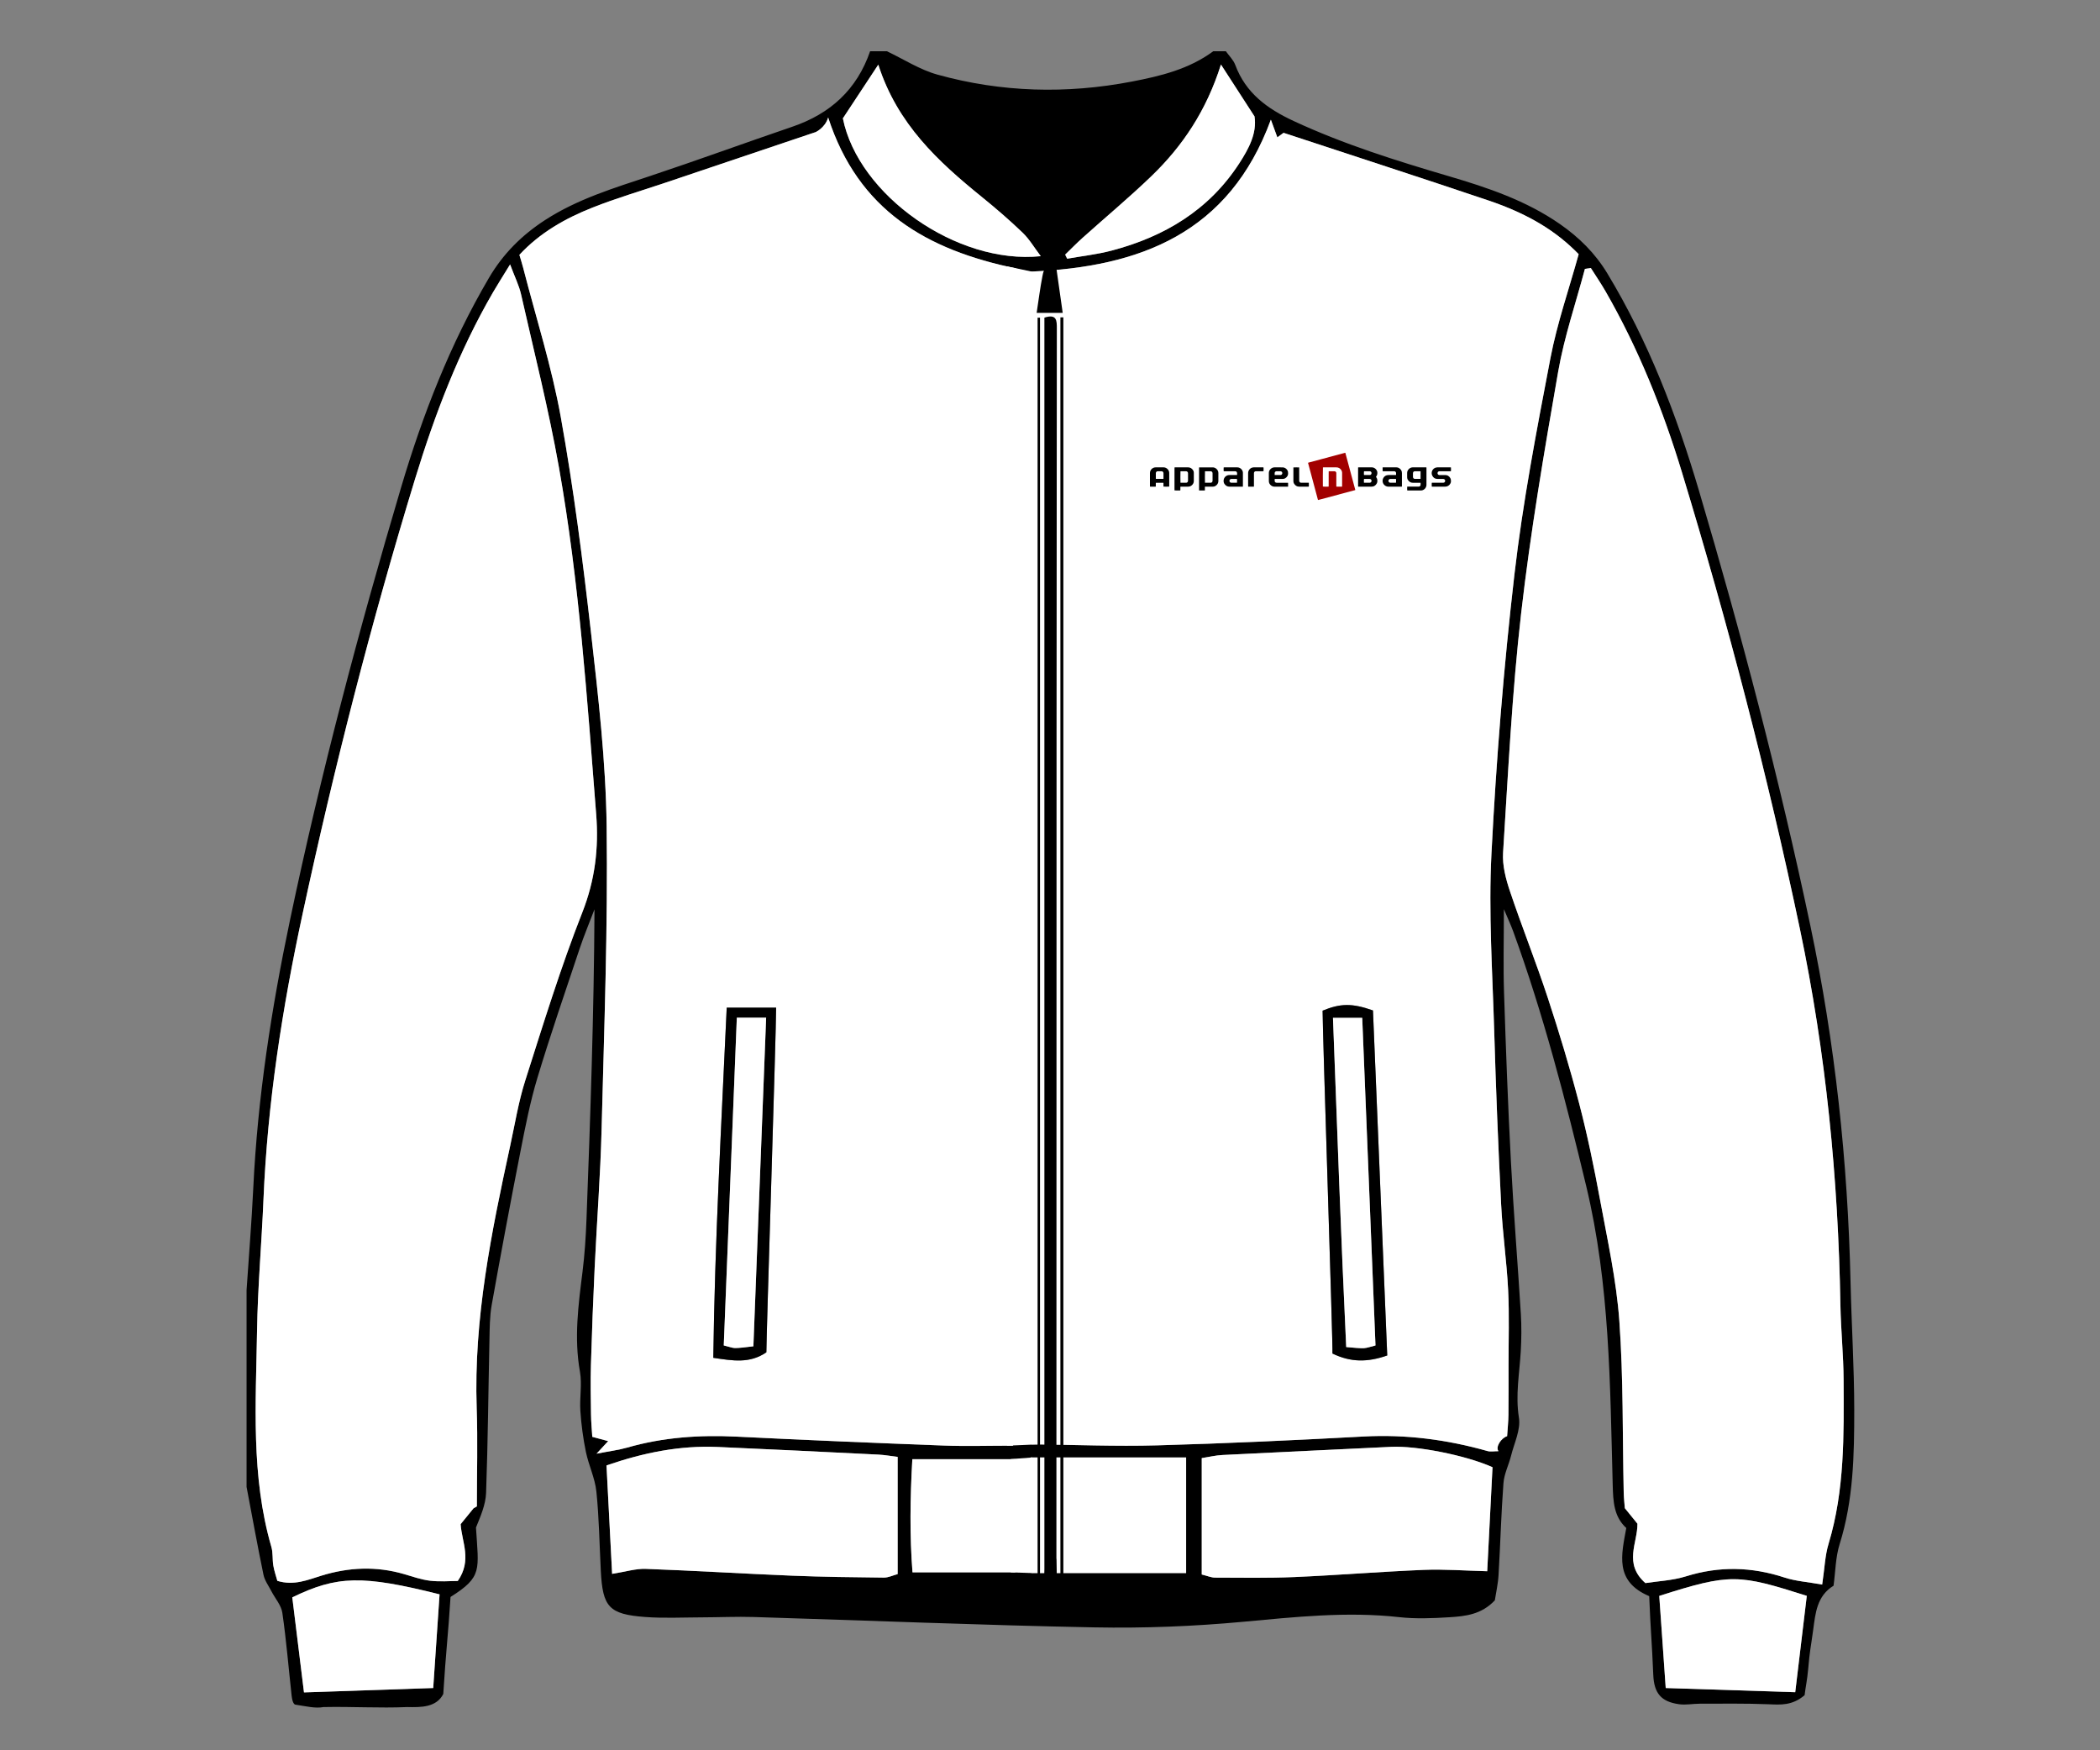
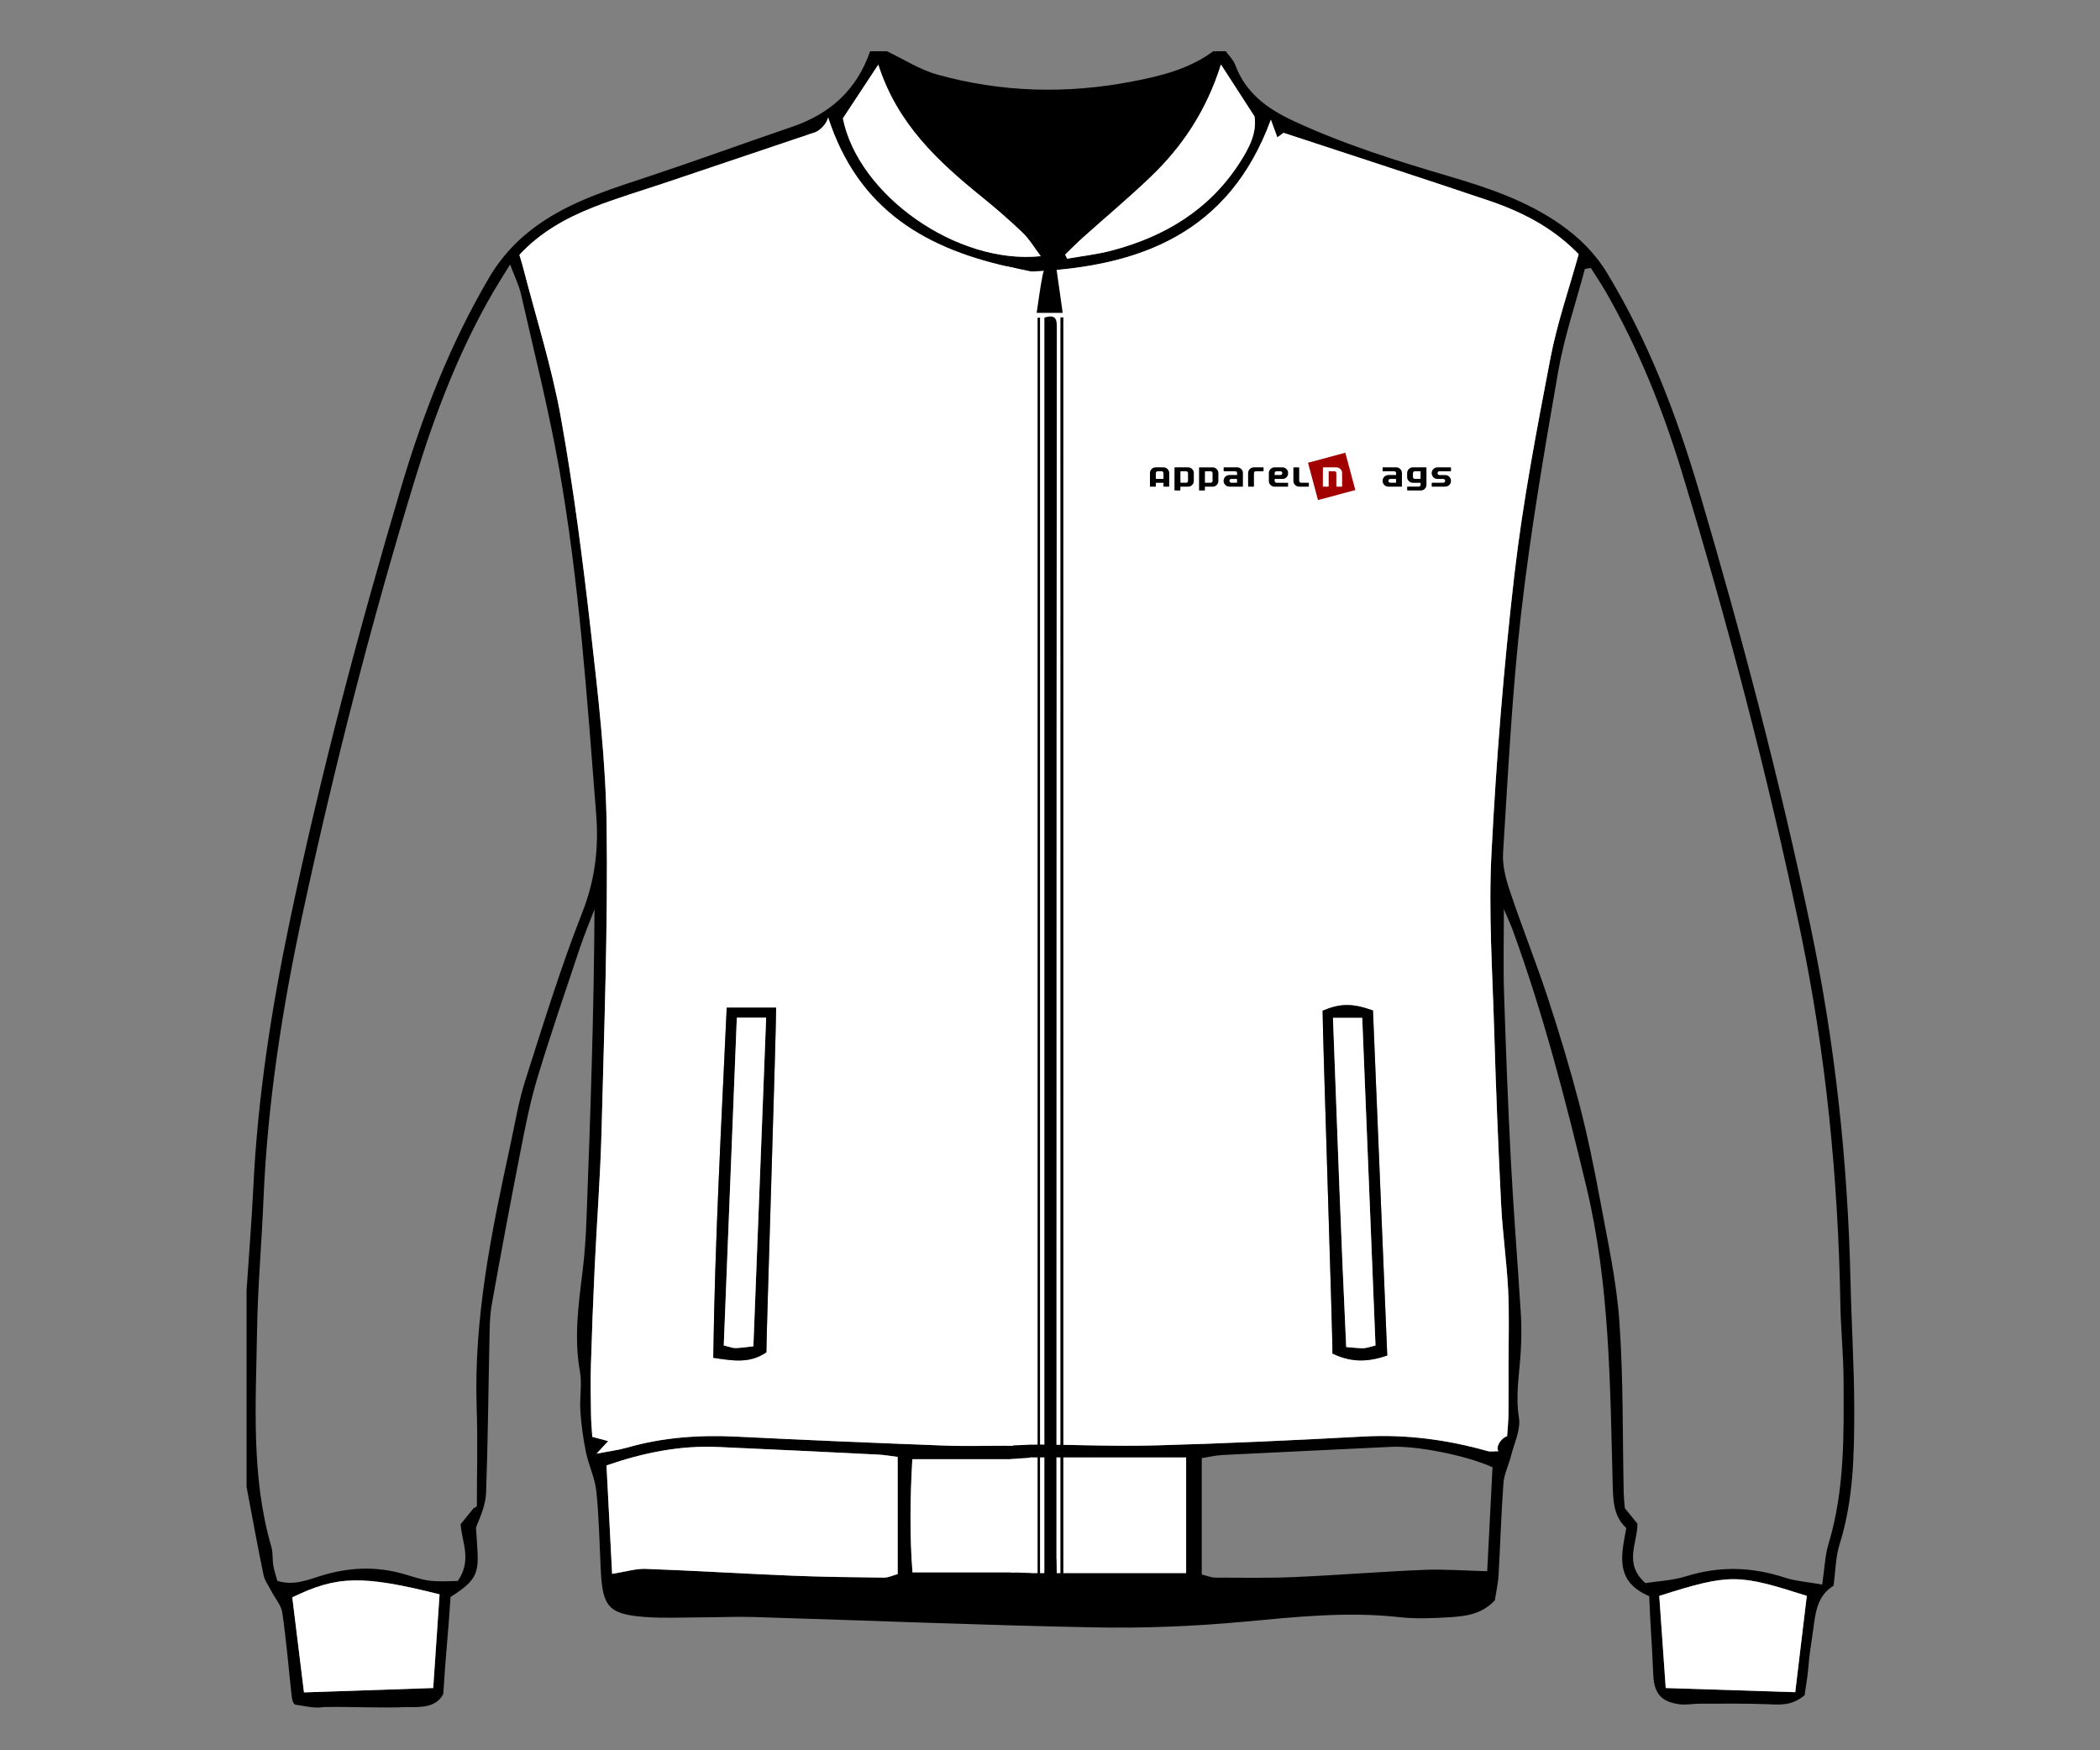
<svg xmlns="http://www.w3.org/2000/svg" version="1.1" id="Layer_1" x="0px" y="0px" width="432px" height="360px" viewBox="0 0 432 360" enable-background="new 0 0 432 360" xml:space="preserve">
  <rect x="0" y="0" width="432" height="360" fill="#808080" stroke="none" />
  <g>
    <path d="M252.172,10.538c0.657,0.932,1.553,1.776,1.936,2.81c2.158,5.813,6.601,9.027,12.018,11.544   c10.313,4.792,21.094,8.162,31.961,11.36c7.986,2.351,15.857,5.001,22.805,9.827c3.94,2.739,7.236,5.985,9.75,10.137   c8.452,13.973,14.232,29.073,18.84,44.637c8.744,29.54,16.563,59.321,22.922,89.479c5.105,24.197,7.72,48.665,8.279,73.373   c0.198,8.747,0.756,17.488,0.762,26.232c0.005,9.305-0.164,18.619-3.006,27.666c-0.844,2.689-0.851,5.642-1.25,8.547   c-3.445,2.104-3.729,5.685-4.184,9.037c-0.557,4.11-0.67,3.975-1.036,8.111c-0.198,2.246-0.526,3.621-0.737,5.375   c-2.584,2.186-4.969,1.96-7.451,1.859c-4.69-0.191-9.395-0.11-14.092-0.113c-1.428,0-2.881,0.301-4.273,0.108   c-3.689-0.509-5.156-2.249-5.313-6.044c-0.297-7.145-0.561-9.121-0.834-16.182c-7.207-3.069-5.709-8.527-4.719-14.018   c-2.57-2.354-2.699-5.442-2.792-8.875c-0.551-20.594-0.567-41.128-5.459-61.492c-4.253-17.71-8.786-35.25-15.014-52.352   c-0.472-1.299-1.064-2.551-1.914-4.568c0,6.271-0.146,11.686,0.03,17.09c0.375,11.609,0.807,23.221,1.416,34.821   c0.55,10.442,1.4,20.868,2.041,31.307c0.16,2.563,0.131,5.149-0.014,7.714c-0.256,4.543-1.128,8.996-0.377,13.662   c0.396,2.459-0.969,5.221-1.619,7.825c-0.475,1.896-1.423,3.731-1.564,5.642c-0.475,6.291-0.635,12.605-1.01,18.903   c-0.108,1.837-0.528,3.654-0.764,5.196c-2.752,2.935-6.09,3.276-9.357,3.479c-3.43,0.215-6.918,0.357-10.317-0.021   c-10.786-1.197-21.435-0.032-32.159,0.959c-10.115,0.935-20.334,1.341-30.49,1.146c-23.372-0.447-46.733-1.422-70.102-2.133   c-3.581-0.108-7.17,0.064-10.756,0.072c-3.872,0.011-7.761,0.21-11.612-0.077c-7.449-0.56-8.739-2.034-9.121-9.486   c-0.279-5.441-0.352-10.905-0.911-16.317c-0.283-2.757-1.585-5.394-2.153-8.138c-0.571-2.77-0.949-5.598-1.141-8.42   c-0.184-2.697,0.378-5.494-0.09-8.121c-1.233-6.922-0.322-13.707,0.535-20.543c0.445-3.553,0.678-7.142,0.813-10.72   c0.798-21.205,1.54-42.414,1.648-63.808c-1.027,2.699-2.147,5.365-3.063,8.104c-2.954,8.834-5.986,17.645-8.679,26.555   c-1.485,4.918-2.477,9.996-3.469,15.045c-2.07,10.535-4.044,21.087-5.932,31.654c-0.425,2.383-0.413,4.856-0.467,7.291   c-0.232,10.467-0.313,20.938-0.692,31.398c-0.087,2.409-1.136,4.783-2.078,7.105c0.538,8.78,1.387,10.107-5.234,14.279   c-0.466,7.573-0.966,11.388-1.493,19.957c-1.423,2.79-4.583,2.747-7.445,2.689c-5.688,0.248-11.288-0.122-17.195,0   c-1.678,0.315-3.484-0.146-5.736-0.488c0,0-0.605,0.098-0.818-1.831c-0.626-5.692-1.092-11.407-1.913-17.069   c-0.225-1.553-1.484-2.952-2.247-4.431c-0.577-1.122-1.387-2.207-1.634-3.402c-1.242-6.006-2.333-12.042-3.477-18.065   c0-13.488,0-26.975,0-40.463c0.466-6.984,1.042-13.961,1.377-20.952c0.893-18.64,3.742-37.009,7.572-55.238   c6.301-29.983,14.132-59.581,22.847-88.943c4.45-14.994,10.104-29.508,18.06-43.065c2.909-4.957,6.776-8.806,11.541-11.897   c6.697-4.345,14.237-6.609,21.715-9.098c9.766-3.251,19.437-6.788,29.179-10.111c7.808-2.661,13.274-7.649,15.982-15.519   c1.147,0,2.295,0,3.444,0c3.457,1.635,6.767,3.798,10.398,4.807c13.174,3.662,26.558,4.015,39.998,1.433   c5.929-1.139,11.769-2.552,16.754-6.24C250.449,10.538,251.311,10.538,252.172,10.538z M211.788,109.036   c3.756-2.075,5.442-2.18,6.927-0.502c1.291,1.46,1.438,3.136,0.346,4.735c-0.449,0.659-1.316,1.485-1.974,1.466   c-1.721-0.048-3.431-0.521-5.19-0.832c0,14.521,0,29.191,0,44.161c1.956-1.684,3.791-3.227,5.936-1.494   c0.958,0.774,1.748,2.344,1.769,3.567c0.041,2.385-1.734,3.398-4.149,3.667c-1.094-0.572-2.289-1.197-3.528-1.844   c0,14.815,0,29.483,0,44.308c3.595-2.035,5.334-2.146,6.811-0.449c1.274,1.467,1.427,3.142,0.301,4.73   c-0.465,0.655-1.328,1.485-1.983,1.461c-1.717-0.059-3.42-0.543-5.221-0.876c0,14.386,0,28.83,0,43.351   c4.43-1.803,6.786-1.393,7.717,1.233c0.871,2.464-0.39,4.136-4.147,5.313c-1.066-0.56-2.251-1.181-3.778-1.979   c0.319,12.764-0.571,25.17,0.594,38.02c8.903,0.095,17.348,0.449,25.776,0.214c14.187-0.396,28.366-1.056,42.538-1.822   c8.703-0.47,17.152,0.638,25.494,2.998c0.594,0.168,1.275,0.021,2.231,0.021c-0.662-0.881,0.578-2.721,1.782-3.086   c0.104-1.58,0.253-2.981,0.271-4.387c0.041-3.402,0.024-6.806,0.021-10.207c-0.006-5.154,0.17-10.322-0.084-15.465   c-0.29-5.857-1.146-11.689-1.439-17.547c-0.597-11.884-1.078-23.777-1.426-35.671c-0.355-12.181-1.188-24.403-0.566-36.545   c0.977-19.164,2.517-38.33,4.721-57.39c1.722-14.911,4.576-29.709,7.4-44.467c1.388-7.248,3.847-14.292,5.82-21.434   c-4.597-4.728-10.33-8.278-18.636-11.074c-13.825-4.656-27.702-9.153-42.073-13.888c0.016-0.01-0.623,0.454-1.277,0.93   c-0.408-1.111-0.764-2.079-1.332-3.633c-8.586,23.349-26.896,30.319-49.447,31.247l-0.203,8.747   C211.788,64.61,211.788,93.989,211.788,109.036z M209.047,55.217c-18.441-3.819-32.456-11.915-38.685-31.056   c-0.605,2.165-2.74,3.167-2.837,3.097c-10.52,3.542-20.551,6.921-30.581,10.3c-5.022,1.692-10.122,3.187-15.043,5.133   c-5.608,2.217-10.832,5.172-15.054,9.725c0.289,0.987,0.55,1.79,0.76,2.605c2.641,10.253,5.892,20.397,7.76,30.79   c2.633,14.647,4.523,29.446,6.204,44.239c1.503,13.236,3.051,26.543,3.223,39.836c0.271,20.783-0.508,41.582-1.036,62.372   c-0.239,9.454-0.972,18.896-1.42,28.352c-0.318,6.707-0.579,13.422-0.776,20.138c-0.1,3.405-0.028,6.815,0.019,10.226   c0.021,1.529,0.171,3.06,0.261,4.558c1.285,0.346,2.175,0.584,3.268,0.879c-0.707,0.766-1.207,1.307-2.392,2.59   c2.74-0.537,4.564-0.757,6.309-1.258c7.392-2.125,14.911-2.632,22.566-2.25c14.179,0.708,28.364,1.294,42.55,1.831   c4.555,0.172,9.12,0.025,14.232,0.025c0.311-3.313,0.822-6.242,0.825-9.168c0.048-57.813,0.037-115.628,0.037-173.441   c0-17.072-0.002-34.144-0.003-51.215c0-1.558,0-3.115,0-4.363C207.881,58.15,207.525,55.902,209.047,55.217z M374.848,325.915   c0.504-3.361,0.58-5.972,1.311-8.387c3.332-11.03,3.146-22.363,3.092-33.677c-0.023-5.158-0.564-10.313-0.657-15.473   c-0.452-26.006-2.966-51.777-8.321-77.263c-6.664-31.704-14.856-63.009-24.285-93.995c-3.93-12.92-8.937-25.408-15.68-37.149   c-0.951-1.655-2.033-3.236-3.056-4.851c-0.405,0.063-0.812,0.125-1.216,0.187c-1.868,7.032-4.252,13.972-5.497,21.112   c-2.88,16.503-5.709,33.045-7.616,49.681c-1.875,16.363-2.677,32.853-3.721,49.302c-0.164,2.603,0.566,5.385,1.415,7.906   c2.458,7.334,5.347,14.523,7.766,21.871c2.373,7.204,4.568,14.481,6.483,21.82c1.695,6.502,3.056,13.104,4.275,19.715   c1.53,8.309,3.385,16.624,3.983,25.018c0.837,11.716,0.638,23.504,0.897,35.262c0.025,1.137,0.16,2.27,0.229,3.208   c0.957,1.181,1.76,2.169,2.592,3.194c0.054,3.942-2.923,8.192,1.64,12.214c2.535-0.399,5.563-0.519,8.355-1.392   c6.842-2.134,13.516-1.967,20.282,0.256C369.368,325.213,371.809,325.368,374.848,325.915z M97.421,310.223   c0.226-0.127,0.452-0.256,0.678-0.383c0-6.736,0.195-13.477-0.037-20.203c-0.634-18.394,3.026-36.214,6.902-54.017   c0.973-4.468,1.699-9.022,3.085-13.363c3.703-11.604,7.291-23.274,11.744-34.598c2.619-6.658,3.398-13.215,2.854-20.136   c-1.878-23.862-3.475-47.769-7.659-71.367c-2.123-11.97-5.121-23.786-7.807-35.652c-0.411-1.81-1.276-3.517-2.246-6.117   c-1.58,2.576-2.58,4.131-3.506,5.728c-7.023,12.099-11.973,25.084-16.044,38.399c-9.014,29.476-16.643,59.319-23.136,89.45   c-4.172,19.361-7.217,38.88-8.044,58.706c-0.376,9.025-1.184,18.042-1.325,27.068c-0.233,14.875-1.292,29.834,2.947,44.431   c0.353,1.215,0.188,2.573,0.399,3.841c0.18,1.082,0.555,2.134,0.828,3.142c3.414,1.042,6.256-0.201,9.079-1.071   c5.64-1.735,11.256-1.978,16.943-0.333c1.79,0.519,3.577,1.16,5.408,1.378c2.034,0.238,4.117,0.053,5.687,0.053   c2.977-4.291,0.838-7.944,0.589-11.683C95.642,312.41,96.531,311.315,97.421,310.223z M125.922,323.715   c2.745-0.429,4.855-1.104,6.938-1.028c10.026,0.364,20.042,0.991,30.066,1.399c6.294,0.258,12.599,0.328,18.899,0.396   c0.919,0.01,1.843-0.455,2.837-0.72c0-8.097,0-15.93,0-24.108c-1.458-0.178-2.693-0.404-3.937-0.467   c-11.022-0.543-22.045-1.094-33.071-1.571c-7.801-0.337-15.293,1.165-22.888,3.796   C125.158,308.983,125.534,316.246,125.922,323.715z M307.032,301.779c-5.546-2.482-15.65-4.442-20.849-4.189   c-11.584,0.563-23.172,1.094-34.754,1.68c-1.357,0.068-2.701,0.399-4.213,0.635c0,8.238,0,16.042,0,23.94   c1.133,0.275,1.942,0.641,2.754,0.643c5.439,0.015,10.887,0.115,16.318-0.118c8.867-0.383,17.719-1.111,26.588-1.476   c4.223-0.171,8.466,0.162,13.063,0.277C306.289,316.328,306.665,308.975,307.032,301.779z M212.254,323.55   c10.656,0,21.031,0,31.749,0c0-7.942,0-15.555,0-23.772c-10.843,0-21.328,0-32.001,0C211.884,300.883,212.057,322.4,212.254,323.55   z M369.305,348.052c0.786-6.558,1.586-13.224,2.377-19.816c-14.043-4.445-15.643-4.683-30.348,0.013   c0.452,6.444,0.904,12.917,1.33,18.945C351.777,347.486,360.395,347.765,369.305,348.052z M62.534,348.095   c8.771-0.299,17.514-0.594,26.585-0.901c0.419-6.177,0.866-12.771,1.307-19.267c-15.924-3.989-21.066-3.856-30.299,0.622   C60.942,335.174,61.757,341.785,62.534,348.095z M180.677,13.296c-2.769,4.2-5.032,7.631-7.286,11.049   c3.172,15.786,23.461,30.14,40.711,28.346c-1.345-1.773-2.345-3.498-3.727-4.824c-2.681-2.575-5.507-5.012-8.396-7.354   C193.006,33.244,184.602,25.537,180.677,13.296z M208.858,300.133c-7.34,0-13.992,0-21.177,0c-0.46,8.042-0.556,15.746,0.033,23.27   c7.351,0,14.143,0,21.145,0C208.858,315.5,208.858,308.012,208.858,300.133z M251.167,13.269   c-2.987,9.479-7.899,16.813-14.388,23.044c-4.539,4.362-9.389,8.4-14.076,12.606c-1.232,1.105-2.391,2.297-3.582,3.449   c0.138,0.28,0.275,0.562,0.414,0.842c3.037-0.54,6.127-0.877,9.102-1.658c10.881-2.855,20.063-8.331,26.309-17.968   c1.941-2.998,3.658-6.18,3.131-9.636C255.788,20.412,253.711,17.202,251.167,13.269z" />
    <polygon fill="#FFFFFF" points="213.447,297.083 207.167,297.351 207.167,54.788 212.254,55.865  " />
    <path fill="#FFFFFF" d="M211.788,109.036c0,0-0.475-50.836,0.203-53.173c22.552-0.928,40.862-7.898,49.446-31.247   c0.569,1.554,0.924,2.522,1.332,3.633c0.655-0.476,1.295-0.94,1.278-0.93c14.371,4.734,28.248,9.231,42.073,13.888   c8.306,2.796,14.039,6.346,18.636,11.074c-1.975,7.142-4.434,14.186-5.821,21.434c-2.822,14.758-5.679,29.557-7.399,44.467   c-2.204,19.06-3.744,38.226-4.722,57.39c-0.619,12.142,0.211,24.363,0.567,36.545c0.349,11.894,0.829,23.787,1.427,35.671   c0.293,5.856,1.148,11.688,1.438,17.547c0.254,5.144,0.078,10.31,0.084,15.465c0.003,3.401,0.019,6.804-0.022,10.207   c-0.018,1.404-0.168,2.808-0.271,4.386c-1.204,0.366-2.444,2.205-1.782,3.088c-0.956,0-1.639,0.146-2.23-0.021   c-8.342-2.361-16.791-3.468-25.496-2.998c-14.17,0.768-28.353,1.426-42.537,1.822c-8.43,0.234-16.873-0.119-25.776-0.215   c-1.867-12.973-0.386-85.935-0.386-85.935l0.093-4.866V161.96l-0.026-3.896v-44.161L211.788,109.036z M272.078,207.876   c0,4.628,2.146,68.962,2.027,70.521c3.814,1.836,7.207,1.812,11.27,0.398c-0.982-23.762-1.964-47.468-2.936-70.963   C278.137,206.307,275.73,206.369,272.078,207.876z" />
    <path fill="#FFFFFF" d="M209.047,55.217l0.186,3.942c0,1.249,0,2.806,0,4.363c0.001,17.072,0.003,34.144,0.003,51.215   c0,57.814,0.011,115.626-0.037,173.441c-0.002,2.928-0.514,5.854-0.825,9.17c-5.112,0-9.678,0.146-14.232-0.027   c-14.186-0.536-28.372-1.122-42.55-1.83c-7.656-0.383-15.174,0.125-22.566,2.25c-1.745,0.501-3.569,0.721-6.309,1.258   c1.185-1.283,1.686-1.824,2.392-2.59c-1.092-0.295-1.983-0.533-3.268-0.879c-0.09-1.498-0.24-3.027-0.261-4.559   c-0.047-3.408-0.119-6.818-0.019-10.225c0.197-6.717,0.458-13.43,0.776-20.139c0.448-9.453,1.181-18.896,1.42-28.351   c0.527-20.79,1.306-41.589,1.036-62.372c-0.172-13.293-1.72-26.601-3.223-39.836c-1.681-14.793-3.571-29.592-6.204-44.239   c-1.868-10.393-5.119-20.537-7.76-30.79c-0.21-0.815-0.471-1.618-0.76-2.605c4.222-4.553,9.446-7.507,15.054-9.725   c4.921-1.946,10.021-3.441,15.043-5.133c10.03-3.379,20.061-6.758,30.581-10.3c0.097,0.07,2.232-0.932,2.837-3.097   C176.591,43.302,190.606,51.398,209.047,55.217z M149.497,207.261c-1.111,24.255-2.44,48.04-2.763,72.017   c4.036,0.604,7.505,1.217,10.918-1.135c0-3.444,2.007-65.797,2.007-70.882C156.517,207.261,153.345,207.261,149.497,207.261z" />
-     <path fill="#FFFFFF" d="M374.848,325.915c-3.039-0.547-5.479-0.702-7.727-1.44c-6.768-2.223-13.439-2.39-20.282-0.256   c-2.793,0.873-5.821,0.991-8.356,1.392c-4.562-4.021-1.584-8.271-1.639-12.214c-0.832-1.025-1.635-2.015-2.592-3.194   c-0.068-0.938-0.204-2.071-0.23-3.208c-0.26-11.758-0.061-23.546-0.896-35.262c-0.6-8.394-2.453-16.709-3.984-25.018   c-1.22-6.611-2.58-13.213-4.275-19.715c-1.914-7.339-4.109-14.616-6.482-21.82c-2.419-7.348-5.309-14.537-7.766-21.871   c-0.848-2.521-1.579-5.303-1.415-7.906c1.044-16.449,1.846-32.939,3.721-49.302c1.907-16.635,4.736-33.177,7.616-49.681   c1.245-7.14,3.629-14.08,5.497-21.112c0.405-0.062,0.812-0.124,1.216-0.187c1.021,1.615,2.104,3.196,3.055,4.851   c6.744,11.741,11.752,24.229,15.682,37.149c9.428,30.986,17.621,62.292,24.285,93.995c5.354,25.485,7.867,51.257,8.32,77.263   c0.092,5.159,0.635,10.314,0.657,15.473c0.054,11.313,0.24,22.646-3.092,33.677C375.428,319.943,375.352,322.554,374.848,325.915z" />
-     <path fill="#FFFFFF" d="M97.421,310.223c-0.89,1.094-1.779,2.188-2.662,3.271c0.249,3.737,2.387,7.392-0.589,11.683   c-1.57,0-3.653,0.187-5.687-0.053c-1.832-0.218-3.619-0.859-5.408-1.378c-5.687-1.645-11.303-1.402-16.943,0.333   c-2.823,0.87-5.665,2.113-9.079,1.071c-0.273-1.008-0.648-2.06-0.828-3.142c-0.211-1.268-0.046-2.626-0.399-3.841   c-4.239-14.597-3.181-29.557-2.947-44.43c0.141-9.027,0.948-18.045,1.325-27.069c0.827-19.826,3.872-39.345,8.044-58.706   c6.493-30.131,14.122-59.974,23.136-89.45c4.072-13.314,9.021-26.3,16.044-38.399c0.927-1.597,1.926-3.151,3.506-5.728   c0.97,2.6,1.834,4.307,2.246,6.117c2.687,11.867,5.685,23.682,7.807,35.652c4.184,23.598,5.781,47.505,7.659,71.367   c0.545,6.921-0.235,13.478-2.854,20.136c-4.453,11.322-8.041,22.994-11.744,34.598c-1.386,4.34-2.112,8.896-3.085,13.363   c-3.876,17.803-7.536,35.623-6.902,54.018c0.232,6.727,0.037,13.467,0.037,20.202C97.873,309.967,97.647,310.096,97.421,310.223z" />
    <path fill="#FFFFFF" d="M125.922,323.715c-0.388-7.469-0.764-14.73-1.156-22.303c7.595-2.63,15.087-4.133,22.888-3.796   c11.026,0.479,22.049,1.028,33.071,1.571c1.244,0.063,2.479,0.289,3.937,0.467c0,8.18,0,16.013,0,24.108   c-0.994,0.265-1.917,0.729-2.837,0.72c-6.3-0.068-12.604-0.14-18.899-0.396c-10.024-0.408-20.04-1.035-30.066-1.398   C130.777,322.611,128.667,323.286,125.922,323.715z" />
-     <path fill="#FFFFFF" d="M307.032,301.779c-0.367,7.194-0.743,14.549-1.093,21.392c-4.597-0.115-8.84-0.448-13.063-0.277   c-8.869,0.363-17.721,1.093-26.588,1.476c-5.432,0.233-10.879,0.133-16.318,0.118c-0.812-0.002-1.621-0.366-2.754-0.643   c0-7.898,0-15.702,0-23.94c1.512-0.234,2.854-0.565,4.213-0.635c11.582-0.586,23.17-1.115,34.754-1.68   C291.382,297.337,301.486,299.297,307.032,301.779z" />
    <path fill="#FFFFFF" d="M212.001,299.777c10.673,0,21.159,0,32.001,0c0,8.218,0,15.829,0,23.771c-10.718,0-21.093,0-31.749,0   C212.057,322.4,211.884,300.883,212.001,299.777z" />
    <path fill="#FFFFFF" d="M369.305,348.052c-8.91-0.287-17.527-0.564-26.641-0.858c-0.425-6.028-0.878-12.501-1.33-18.945   c14.705-4.694,16.305-4.458,30.348-0.013C370.891,334.828,370.091,341.494,369.305,348.052z" />
    <path fill="#FFFFFF" d="M62.534,348.095c-0.777-6.31-1.592-12.921-2.407-19.546c9.232-4.479,14.375-4.611,30.299-0.622   c-0.44,6.495-0.888,13.09-1.307,19.267C80.048,347.501,71.305,347.796,62.534,348.095z" />
    <path fill="#FFFFFF" d="M180.677,13.296c3.924,12.241,12.329,19.948,21.302,27.217c2.89,2.341,5.715,4.778,8.396,7.354   c1.382,1.326,2.381,3.051,3.727,4.824c-17.25,1.794-37.54-12.56-40.711-28.346C175.645,20.927,177.908,17.496,180.677,13.296z" />
    <path fill="#FFFFFF" d="M208.858,300.133c0,7.879,0,15.367,0,23.27c-7.001,0-13.793,0-21.145,0   c-0.589-7.522-0.493-15.228-0.033-23.27C194.866,300.133,201.518,300.133,208.858,300.133z" />
    <path fill="#FFFFFF" d="M251.167,13.269c2.544,3.933,4.621,7.143,6.908,10.68c0.526,3.456-1.188,6.638-3.132,9.636   c-6.244,9.638-15.426,15.113-26.309,17.968c-2.974,0.781-6.063,1.118-9.101,1.658c-0.138-0.28-0.276-0.562-0.414-0.842   c1.19-1.152,2.349-2.344,3.582-3.449c4.688-4.206,9.537-8.244,14.077-12.606C243.268,30.083,248.18,22.748,251.167,13.269z" />
    <path d="M272.078,207.876c3.652-1.507,6.059-1.569,10.361-0.044c0.972,23.495,1.951,47.201,2.936,70.963   c-4.063,1.412-7.454,1.438-11.27-0.398C274.225,276.838,272.078,212.504,272.078,207.876z M274.213,209.352   c0.863,22.91,1.654,45.285,2.721,67.713c1.416,0.127,2.981,0.276,3.672,0.227c0.67-0.049,1.326-0.305,2.352-0.557   c-0.907-22.452-1.811-44.729-2.727-67.383C278.477,209.352,276.152,209.352,274.213,209.352z" />
    <path d="M149.497,207.261c3.848,0,7.02,0,10.163,0c0,5.085-2.007,67.438-2.007,70.882c-3.413,2.352-6.882,1.738-10.918,1.135   C147.057,255.301,148.386,231.516,149.497,207.261z M154.983,276.91c0.88-22.693,1.748-45.053,2.623-67.59   c-2.034,0-4.224,0-6.029,0c-0.905,22.699-1.796,45.056-2.688,67.41c1.232,0.301,1.769,0.531,2.308,0.539   C151.886,277.281,153.44,277.111,154.983,276.91z" />
    <path fill="#FFFFFF" d="M274.213,209.352c1.939,0,4.264,0,6.018,0c0.916,22.652,1.818,44.931,2.727,67.383   c-1.025,0.252-1.682,0.508-2.352,0.557c-0.689,0.051-2.256-0.1-3.672-0.227C275.867,254.637,275.076,232.262,274.213,209.352z" />
    <path fill="#FFFFFF" d="M154.983,276.91c-1.543,0.201-3.097,0.371-3.787,0.359c-0.539-0.008-1.075-0.238-2.308-0.539   c0.892-22.354,1.782-44.711,2.688-67.41c1.806,0,3.996,0,6.029,0C156.73,231.857,155.863,254.217,154.983,276.91z" />
    <polygon fill="#FFFFFF" points="212.344,323.55 207.922,323.402 207.922,300.109 212.344,299.777  " />
  </g>
  <g>
    <path fill="#A20000" d="M271.141,102.845c-0.017-0.032-0.027-0.05-0.029-0.068c-0.678-2.526-1.354-5.053-2.029-7.574   c0.034-0.048,0.081-0.049,0.122-0.06c0.92-0.246,1.844-0.495,2.765-0.741c1.534-0.412,3.068-0.823,4.598-1.233   c0.062-0.015,0.117-0.027,0.168-0.041c0.015,0.015,0.022,0.021,0.024,0.029c0.677,2.511,1.349,5.024,2.023,7.535   c0.01,0.027,0.011,0.059,0.015,0.089c-0.043,0.044-0.101,0.046-0.146,0.058c-0.65,0.175-1.301,0.349-1.95,0.524   c-1.8,0.481-3.599,0.963-5.401,1.444C271.247,102.82,271.201,102.833,271.141,102.845z M276.076,100.078   c0.027-0.054,0.016-0.108,0.016-0.162c0-0.856,0-1.712,0-2.569c0-0.044,0-0.088,0-0.132c-0.009-0.199-0.066-0.38-0.181-0.542   c-0.241-0.353-0.572-0.55-1.013-0.547c-0.676,0.002-1.354,0-2.03,0c-0.205,0-0.406,0-0.61,0c-0.039,0.001-0.076,0.007-0.109,0.013   c-0.023,0.149-0.035,3.151-0.017,3.85c0,0.028,0.009,0.056,0.009,0.083c0.125,0.028,0.596,0.036,1.074,0.019   c0.032,0,0.067-0.009,0.11-0.014c0.003-0.213,0-0.422,0.002-0.628c0-0.208,0-0.416,0-0.624c0-0.212,0-0.425,0-0.638   c0-0.208-0.002-0.416,0-0.623c0.001-0.207-0.011-0.413,0.007-0.62c0.021-0.008,0.035-0.016,0.048-0.016c0.388,0,0.772,0,1.157,0   c0.177,0,0.355,0.175,0.361,0.35c0,0.052,0,0.101,0,0.151c0,0.686,0,1.375,0,2.063c0,0.164,0,0.326,0.002,0.491   c0,0.032,0.01,0.065,0.017,0.099c0.026,0.005,0.046,0.012,0.065,0.012c0.348,0,0.701,0,1.054-0.001   C276.047,100.09,276.063,100.082,276.076,100.078z" />
    <path d="M293.436,96.133c0.004,0.047,0.008,0.079,0.008,0.113c0,1.156,0.002,2.314-0.002,3.472c0,0.541-0.383,1.017-0.908,1.14   c-0.081,0.018-0.166,0.025-0.25,0.025c-0.896,0.002-1.792,0-2.686,0c-0.033,0-0.07-0.005-0.104-0.007   c-0.028-0.103-0.033-0.565-0.014-0.771c0.047-0.038,0.104-0.022,0.153-0.022c0.584-0.001,1.171,0,1.751,0   c0.162,0,0.32-0.001,0.479-0.001c0.143,0.001,0.246-0.069,0.318-0.183c0.024-0.041,0.047-0.089,0.051-0.138   c0.014-0.148,0.009-0.294,0-0.441c-0.06-0.029-0.11-0.018-0.166-0.018c-0.465-0.002-0.93-0.005-1.396,0   c-0.42,0.004-0.739-0.18-0.985-0.508c-0.141-0.188-0.215-0.401-0.215-0.637c-0.002-0.287,0.006-0.575-0.002-0.861   c-0.014-0.623,0.551-1.179,1.17-1.173c0.893,0.009,1.783,0.002,2.676,0.002C293.35,96.126,293.384,96.13,293.436,96.133z    M292.234,96.944c-0.025-0.009-0.043-0.016-0.055-0.016c-0.375,0-0.753-0.003-1.13,0.001c-0.222,0.002-0.375,0.162-0.382,0.39   c-0.007,0.262-0.007,0.525,0,0.786c0.007,0.24,0.171,0.394,0.411,0.396c0.354,0,0.711,0,1.069,0c0.023,0,0.055-0.01,0.082-0.016   C292.234,97.97,292.234,97.459,292.234,96.944z" />
-     <path d="M279.379,100.087c0-1.302,0-2.587,0-3.873c0-0.024,0.007-0.047,0.008-0.078c0.035-0.004,0.063-0.01,0.092-0.01   c0.91,0,1.818-0.001,2.729,0.001c0.623,0,1.078,0.546,1.128,0.994c0.032,0.319-0.025,0.607-0.217,0.87   c-0.018,0.023-0.034,0.047-0.053,0.072c-0.002,0.003-0.002,0.008-0.006,0.021c0.01,0.016,0.022,0.037,0.037,0.054   c0.219,0.277,0.272,0.593,0.236,0.937c-0.048,0.466-0.465,0.885-0.859,0.978c-0.101,0.025-0.203,0.041-0.308,0.041   c-0.892,0.004-1.778,0.003-2.672,0.003C279.465,100.098,279.434,100.093,279.379,100.087z M280.585,99.285   c0.034,0.005,0.065,0.01,0.095,0.01c0.35,0,0.702,0,1.053,0c0.039,0,0.078-0.005,0.119-0.014c0.153-0.037,0.276-0.174,0.293-0.334   c0.02-0.176-0.063-0.332-0.22-0.399c-0.06-0.025-0.122-0.039-0.188-0.04c-0.357-0.002-0.723,0-1.08,0   c-0.022,0-0.049,0.01-0.065,0.015C280.566,98.643,280.563,99.119,280.585,99.285z M280.591,97.692   c0.013,0.003,0.026,0.012,0.041,0.012c0.388,0.001,0.778,0.001,1.17,0c0.038,0,0.077-0.012,0.115-0.028   c0.153-0.068,0.242-0.229,0.228-0.412c-0.014-0.149-0.131-0.285-0.285-0.325c-0.036-0.009-0.074-0.012-0.115-0.012   c-0.354,0-0.712,0-1.069,0c-0.024,0-0.054,0.005-0.079,0.008C280.563,97.058,280.563,97.574,280.591,97.692z" />
    <path d="M247.865,100.102c0,0.265,0,0.509,0,0.763c-0.032,0.008-0.055,0.018-0.076,0.018c-0.346,0-0.693,0-1.04,0   c-0.022,0-0.046-0.006-0.069-0.011c-0.005-0.021-0.015-0.032-0.015-0.045c0-1.548,0-3.097,0-4.644c0-0.013,0.01-0.025,0.019-0.047   c0.037-0.002,0.075-0.006,0.114-0.006c0.894,0,1.789,0.002,2.683-0.001c0.615-0.002,1.164,0.564,1.156,1.161   c-0.01,0.555-0.009,1.108-0.003,1.662c0.005,0.61-0.54,1.09-0.987,1.131c-0.076,0.008-0.156,0.018-0.231,0.018   c-0.457,0-0.913,0-1.366,0C247.992,100.098,247.939,100.1,247.865,100.102z M247.88,99.289c0.035,0.002,0.065,0.007,0.093,0.007   c0.348,0,0.693,0,1.043,0c0.019,0,0.037,0,0.059-0.001c0.197-0.019,0.345-0.165,0.361-0.368c0.004-0.033,0.004-0.068,0.004-0.103   c0-0.248,0-0.495,0-0.743c0-0.247,0.002-0.495,0-0.742c-0.006-0.251-0.162-0.409-0.406-0.412c-0.357-0.002-0.715,0-1.068,0   c-0.029,0-0.058,0.008-0.083,0.012C247.861,97.065,247.859,99.145,247.88,99.289z" />
    <path d="M288.389,100.087c-0.053,0.003-0.093,0.009-0.13,0.009c-0.88,0-1.761,0.002-2.644,0c-0.522-0.003-0.987-0.346-1.143-0.837   c-0.199-0.651,0.182-1.345,0.829-1.514c0.111-0.027,0.228-0.038,0.341-0.039c0.457-0.005,0.909-0.002,1.362-0.002   c0.056,0,0.108,0,0.169,0c0.01-0.035,0.02-0.063,0.02-0.091c0.002-0.104-0.004-0.207,0.002-0.312   c0.009-0.179-0.164-0.371-0.368-0.375c-0.045-0.001-0.091,0-0.132,0c-0.699,0-1.396,0-2.094,0c-0.055,0-0.106-0.004-0.156-0.006   c-0.008-0.02-0.016-0.028-0.016-0.036c-0.003-0.228-0.007-0.454-0.007-0.682c0-0.02,0.009-0.039,0.013-0.062   c0.055-0.025,0.107-0.015,0.162-0.015c0.651,0,1.307,0,1.961,0c0.227,0,0.455,0.002,0.682,0c0.584-0.005,1.025,0.469,1.121,0.877   c0.021,0.096,0.035,0.196,0.035,0.294c0.002,0.885,0,1.771,0,2.656C288.396,99.993,288.393,100.032,288.389,100.087z    M287.18,98.515c-0.031-0.002-0.061-0.006-0.08-0.006c-0.352,0-0.701,0-1.052,0c-0.034,0-0.071,0.003-0.104,0.011   c-0.148,0.025-0.248,0.116-0.299,0.256c-0.047,0.142-0.02,0.273,0.08,0.385c0.084,0.095,0.189,0.135,0.315,0.134   c0.351,0,0.701,0,1.052,0c0.026,0,0.059-0.008,0.082-0.01C287.198,99.169,287.201,98.668,287.18,98.515z" />
    <path d="M255.676,100.098c-0.066,0-0.109,0-0.152,0c-0.863,0-1.73-0.001-2.597,0c-0.431,0-0.76-0.185-1.011-0.527   c-0.163-0.221-0.221-0.473-0.202-0.743c0.024-0.51,0.384-0.948,0.872-1.081c0.115-0.032,0.234-0.041,0.352-0.041   c0.455,0,0.91,0,1.365,0c0.055,0,0.106-0.002,0.168-0.002c0.008-0.037,0.016-0.064,0.016-0.093   c0.003-0.089,0.005-0.179,0.003-0.267c-0.005-0.262-0.159-0.417-0.421-0.418c-0.465-0.002-0.926,0-1.394,0   c-0.276,0-0.553,0-0.832,0c-0.036,0-0.073-0.006-0.112-0.009c-0.023-0.118-0.024-0.635,0-0.777   c0.049-0.021,0.104-0.012,0.156-0.012c0.566,0,1.135,0,1.703,0c0.309,0,0.614,0.005,0.92-0.001c0.6-0.016,1.094,0.487,1.162,0.975   c0.008,0.059,0.012,0.12,0.012,0.177c0,0.889,0,1.78,0,2.671C255.682,99.991,255.677,100.034,255.676,100.098z M254.464,98.515   c-0.024-0.002-0.046-0.006-0.067-0.006c-0.354-0.001-0.707-0.001-1.063-0.001c-0.027,0-0.061,0.002-0.088,0.008   c-0.161,0.025-0.289,0.142-0.321,0.289c-0.034,0.162,0.023,0.322,0.158,0.418c0.075,0.055,0.16,0.073,0.252,0.073   c0.351,0,0.701,0,1.054,0c0.025,0,0.057-0.007,0.077-0.012C254.494,99.154,254.494,98.648,254.464,98.515z" />
    <path d="M262.218,98.515c0,0.152-0.009,0.287,0,0.419c0.011,0.185,0.161,0.338,0.354,0.361c0.046,0.005,0.091,0.002,0.133,0.002   c0.693,0,1.386,0,2.078,0c0.059,0,0.119,0,0.183,0c0.034,0.139,0.015,0.273,0.015,0.405c0,0.127,0.021,0.255-0.01,0.388   c-0.046,0.002-0.082,0.009-0.119,0.009c-0.887,0-1.772-0.002-2.66,0c-0.637,0.001-1.072-0.518-1.146-0.92   c-0.021-0.076-0.022-0.156-0.022-0.235c-0.002-0.555,0.006-1.109-0.004-1.663c-0.013-0.591,0.539-1.158,1.156-1.153   c0.551,0.004,1.102,0.004,1.647,0.001c0.606-0.004,1.058,0.491,1.134,0.917c0.098,0.536-0.055,0.984-0.546,1.306   c-0.181,0.116-0.381,0.161-0.595,0.16c-0.475,0-0.947,0-1.424,0C262.343,98.507,262.285,98.511,262.218,98.515z M262.218,97.699   c0.062,0.004,0.109,0.006,0.158,0.006c0.29,0,0.584,0,0.873,0c0.062,0,0.12-0.002,0.179,0c0.209,0.005,0.414-0.225,0.352-0.479   c-0.045-0.178-0.188-0.295-0.377-0.299c-0.266-0.002-0.53,0-0.797,0c-0.016,0-0.027,0-0.047,0.002   c-0.183,0.021-0.33,0.17-0.34,0.351C262.209,97.413,262.218,97.548,262.218,97.699z" />
    <path d="M298.477,96.134c0.02,0.137,0.021,0.636,0.002,0.771c-0.035,0.036-0.082,0.023-0.125,0.023c-0.316,0.001-0.633,0-0.951,0   c-0.397,0-0.801,0-1.198,0c-0.034,0-0.072,0-0.104,0c-0.183,0.008-0.32,0.122-0.367,0.293c-0.051,0.176,0.029,0.348,0.19,0.442   c0.06,0.037,0.128,0.044,0.2,0.044c0.162,0,0.324,0,0.488,0c0.225,0,0.443-0.002,0.668,0c0.104,0.004,0.22,0.012,0.324,0.035   c0.447,0.109,0.804,0.51,0.867,0.97c0.016,0.122,0.02,0.244,0.01,0.37c-0.051,0.472-0.465,0.879-0.851,0.969   c-0.104,0.026-0.216,0.042-0.319,0.042c-0.888,0.004-1.774,0.002-2.656,0.002c-0.041,0-0.077-0.007-0.114-0.009   c-0.022-0.118-0.024-0.626-0.004-0.777c0.043-0.028,0.094-0.015,0.142-0.015c0.612,0,1.227,0,1.84,0c0.119,0,0.233,0.004,0.354,0   c0.063-0.003,0.131-0.012,0.188-0.037c0.162-0.064,0.25-0.24,0.225-0.426c-0.021-0.155-0.148-0.285-0.313-0.314   c-0.056-0.008-0.107-0.009-0.164-0.009c-0.373,0-0.742,0.001-1.113,0c-0.504-0.004-0.856-0.255-1.064-0.698   c-0.309-0.651,0.039-1.42,0.715-1.633c0.104-0.032,0.213-0.05,0.322-0.05c0.898,0,1.799,0,2.699,0   C298.398,96.126,298.436,96.13,298.477,96.134z" />
    <path d="M257.943,100.082c-0.02,0.004-0.031,0.014-0.045,0.014c-0.359,0.001-0.724,0.001-1.082,0c-0.016,0-0.027-0.009-0.045-0.016   c-0.021-0.05-0.014-0.105-0.014-0.161c-0.002-0.741-0.002-1.482-0.002-2.225c0-0.14-0.002-0.278,0.002-0.417   c0.016-0.5,0.354-0.952,0.827-1.1c0.094-0.027,0.194-0.049,0.291-0.049c0.657-0.005,1.313-0.002,1.974-0.002   c0.021,0,0.038,0.004,0.065,0.007c0.035,0.131,0.017,0.265,0.021,0.395c0,0.127,0.006,0.254-0.009,0.384   c-0.063,0.022-0.116,0.014-0.171,0.014c-0.438,0-0.881,0-1.318,0c-0.045,0-0.093-0.001-0.134,0.002   c-0.188,0.018-0.331,0.166-0.344,0.351c-0.005,0.053-0.003,0.107-0.003,0.163c0,0.821,0,1.643,0,2.463   C257.959,99.964,257.968,100.025,257.943,100.082z" />
    <path d="M266.07,96.142c0.15-0.02,1.045-0.02,1.18-0.002c0.021,0.048,0.011,0.104,0.011,0.156c0.005,0.524,0.005,1.048,0.005,1.573   c0,0.325-0.005,0.651,0,0.977c0,0.055,0,0.11,0.014,0.162c0.056,0.167,0.175,0.261,0.347,0.285c0.045,0.004,0.09,0.002,0.136,0.002   c0.434,0,0.87,0,1.305,0c0.055,0,0.106,0.001,0.17,0.002c0.023,0.137,0.011,0.265,0.012,0.392c0,0.127,0.014,0.256-0.01,0.379   c-0.045,0.042-0.098,0.027-0.146,0.027c-0.435,0-0.868,0-1.306,0c-0.173,0-0.346,0-0.521,0c-0.476,0-0.816-0.227-1.06-0.623   c-0.087-0.142-0.129-0.299-0.136-0.465c0-0.051,0-0.099,0-0.149c0-0.851,0-1.702,0-2.553   C266.07,96.256,266.07,96.203,266.07,96.142z" />
    <path d="M241.635,96.125c0.063,0,0.108,0,0.158,0c0.863,0,1.725,0.004,2.583-0.001c0.433-0.002,0.76,0.18,1.009,0.524   c0.133,0.181,0.2,0.386,0.2,0.611c0.003,0.569,0.003,1.138,0,1.706c-0.003,0.601-0.542,1.066-0.978,1.112   c-0.078,0.007-0.157,0.017-0.234,0.018c-0.456,0-0.911,0-1.367,0c-0.052,0-0.107,0-0.17,0c-0.007,0.038-0.016,0.071-0.016,0.103   c-0.002,0.178,0,0.356-0.002,0.533c0,0.045-0.006,0.086-0.01,0.136c-0.033,0.004-0.064,0.011-0.091,0.012   c-0.376,0.013-0.968,0.005-1.092-0.015c-0.001-0.025-0.012-0.055-0.012-0.081c-0.003-0.085-0.003-0.168-0.003-0.253   c0-1.404,0-2.808,0.003-4.215C241.618,96.259,241.609,96.2,241.635,96.125z M242.927,99.296c0.345,0,0.692,0,1.038,0   c0.02,0,0.039,0,0.059-0.001c0.188-0.019,0.332-0.149,0.359-0.338c0.01-0.05,0.01-0.099,0.01-0.148c0-0.464,0-0.928,0-1.394   c0-0.033,0-0.069-0.002-0.103c-0.017-0.232-0.17-0.38-0.406-0.382c-0.355-0.002-0.713,0-1.068,0c-0.025,0-0.057,0.009-0.08,0.012   c-0.02,0.124-0.021,2.196,0,2.35C242.869,99.291,242.9,99.296,242.927,99.296z" />
    <path d="M240.532,100.08c-0.128,0.022-1.017,0.025-1.173,0.003c-0.004-0.029-0.017-0.062-0.017-0.094   c-0.002-0.174-0.002-0.347-0.002-0.521c0-0.048-0.004-0.097-0.005-0.154c-0.027-0.004-0.053-0.012-0.072-0.012   c-0.479-0.001-0.949,0-1.429,0c-0.012,0-0.024,0.004-0.051,0.008c-0.007,0.03-0.017,0.063-0.017,0.095c-0.002,0.174,0,0.346,0,0.52   c-0.002,0.049-0.004,0.097-0.004,0.15c-0.022,0.007-0.043,0.019-0.061,0.019c-0.361,0.001-0.723,0-1.082,0   c-0.012,0-0.02-0.005-0.036-0.01c-0.008-0.024-0.017-0.051-0.021-0.078c-0.002-0.029,0-0.059,0-0.089c0-0.859,0-1.721,0-2.581   c0-0.119,0.011-0.237,0.043-0.353c0.14-0.496,0.604-0.854,1.119-0.854c0.551-0.004,1.101,0.002,1.647-0.002   c0.61-0.004,1.157,0.554,1.155,1.143c0,0.91,0,1.82,0,2.73C240.537,100.021,240.535,100.047,240.532,100.08z M237.784,98.501   c0.187,0,0.356,0,0.526,0c0.168,0,0.336,0,0.504,0c0.172-0.002,0.345,0.011,0.521-0.012c0.004-0.036,0.01-0.064,0.01-0.092   c0-0.346,0-0.692,0-1.038c0-0.035-0.005-0.069-0.011-0.103c-0.03-0.186-0.179-0.324-0.367-0.327   c-0.274-0.004-0.555-0.002-0.827-0.001c-0.095,0.001-0.175,0.037-0.242,0.099c-0.086,0.076-0.127,0.172-0.127,0.287   c0.002,0.366,0.002,0.731,0.002,1.097C237.773,98.434,237.777,98.457,237.784,98.501z" />
  </g>
  <g>
    <path d="M217.342,55.385c-2.457-0.337-2.554-0.356-2.906,1.459c-0.469,2.399-0.771,4.83-1.182,7.502h5.359   C218.162,61.168,217.748,58.244,217.342,55.385z" />
    <path d="M217.264,54.204c0.547-2.198-0.355-2.719-2.449-2.144C214.18,54.641,215.483,54.651,217.264,54.204z" />
    <path d="M213.446,333.299c0.166,0,0.332,0,0.5,0V65.341c-0.168,0-0.334,0-0.5,0V333.299z" />
-     <path d="M217.318,320.637c0.014-56.969,0.02-113.939,0.031-170.911c0.006-27.361,0.021-54.723,0.057-82.085   c0.004-1.669,0.027-3.141-2.558-2.309v257.327c-0.053,3.439-0.246,9.945-0.197,10.547h2.841c-0.059-0.967-0.104-11.764-0.15-12.568   H217.318z" />
+     <path d="M217.318,320.637c0.014-56.969,0.02-113.939,0.031-170.911c0.006-27.361,0.021-54.723,0.057-82.085   c0.004-1.669,0.027-3.141-2.558-2.309v257.327c-0.053,3.439-0.246,9.945-0.197,10.547h2.841c-0.059-0.967-0.104-11.764-0.15-12.568   z" />
    <rect x="218.143" y="65.273" width="0.604" height="267.918" />
  </g>
</svg>